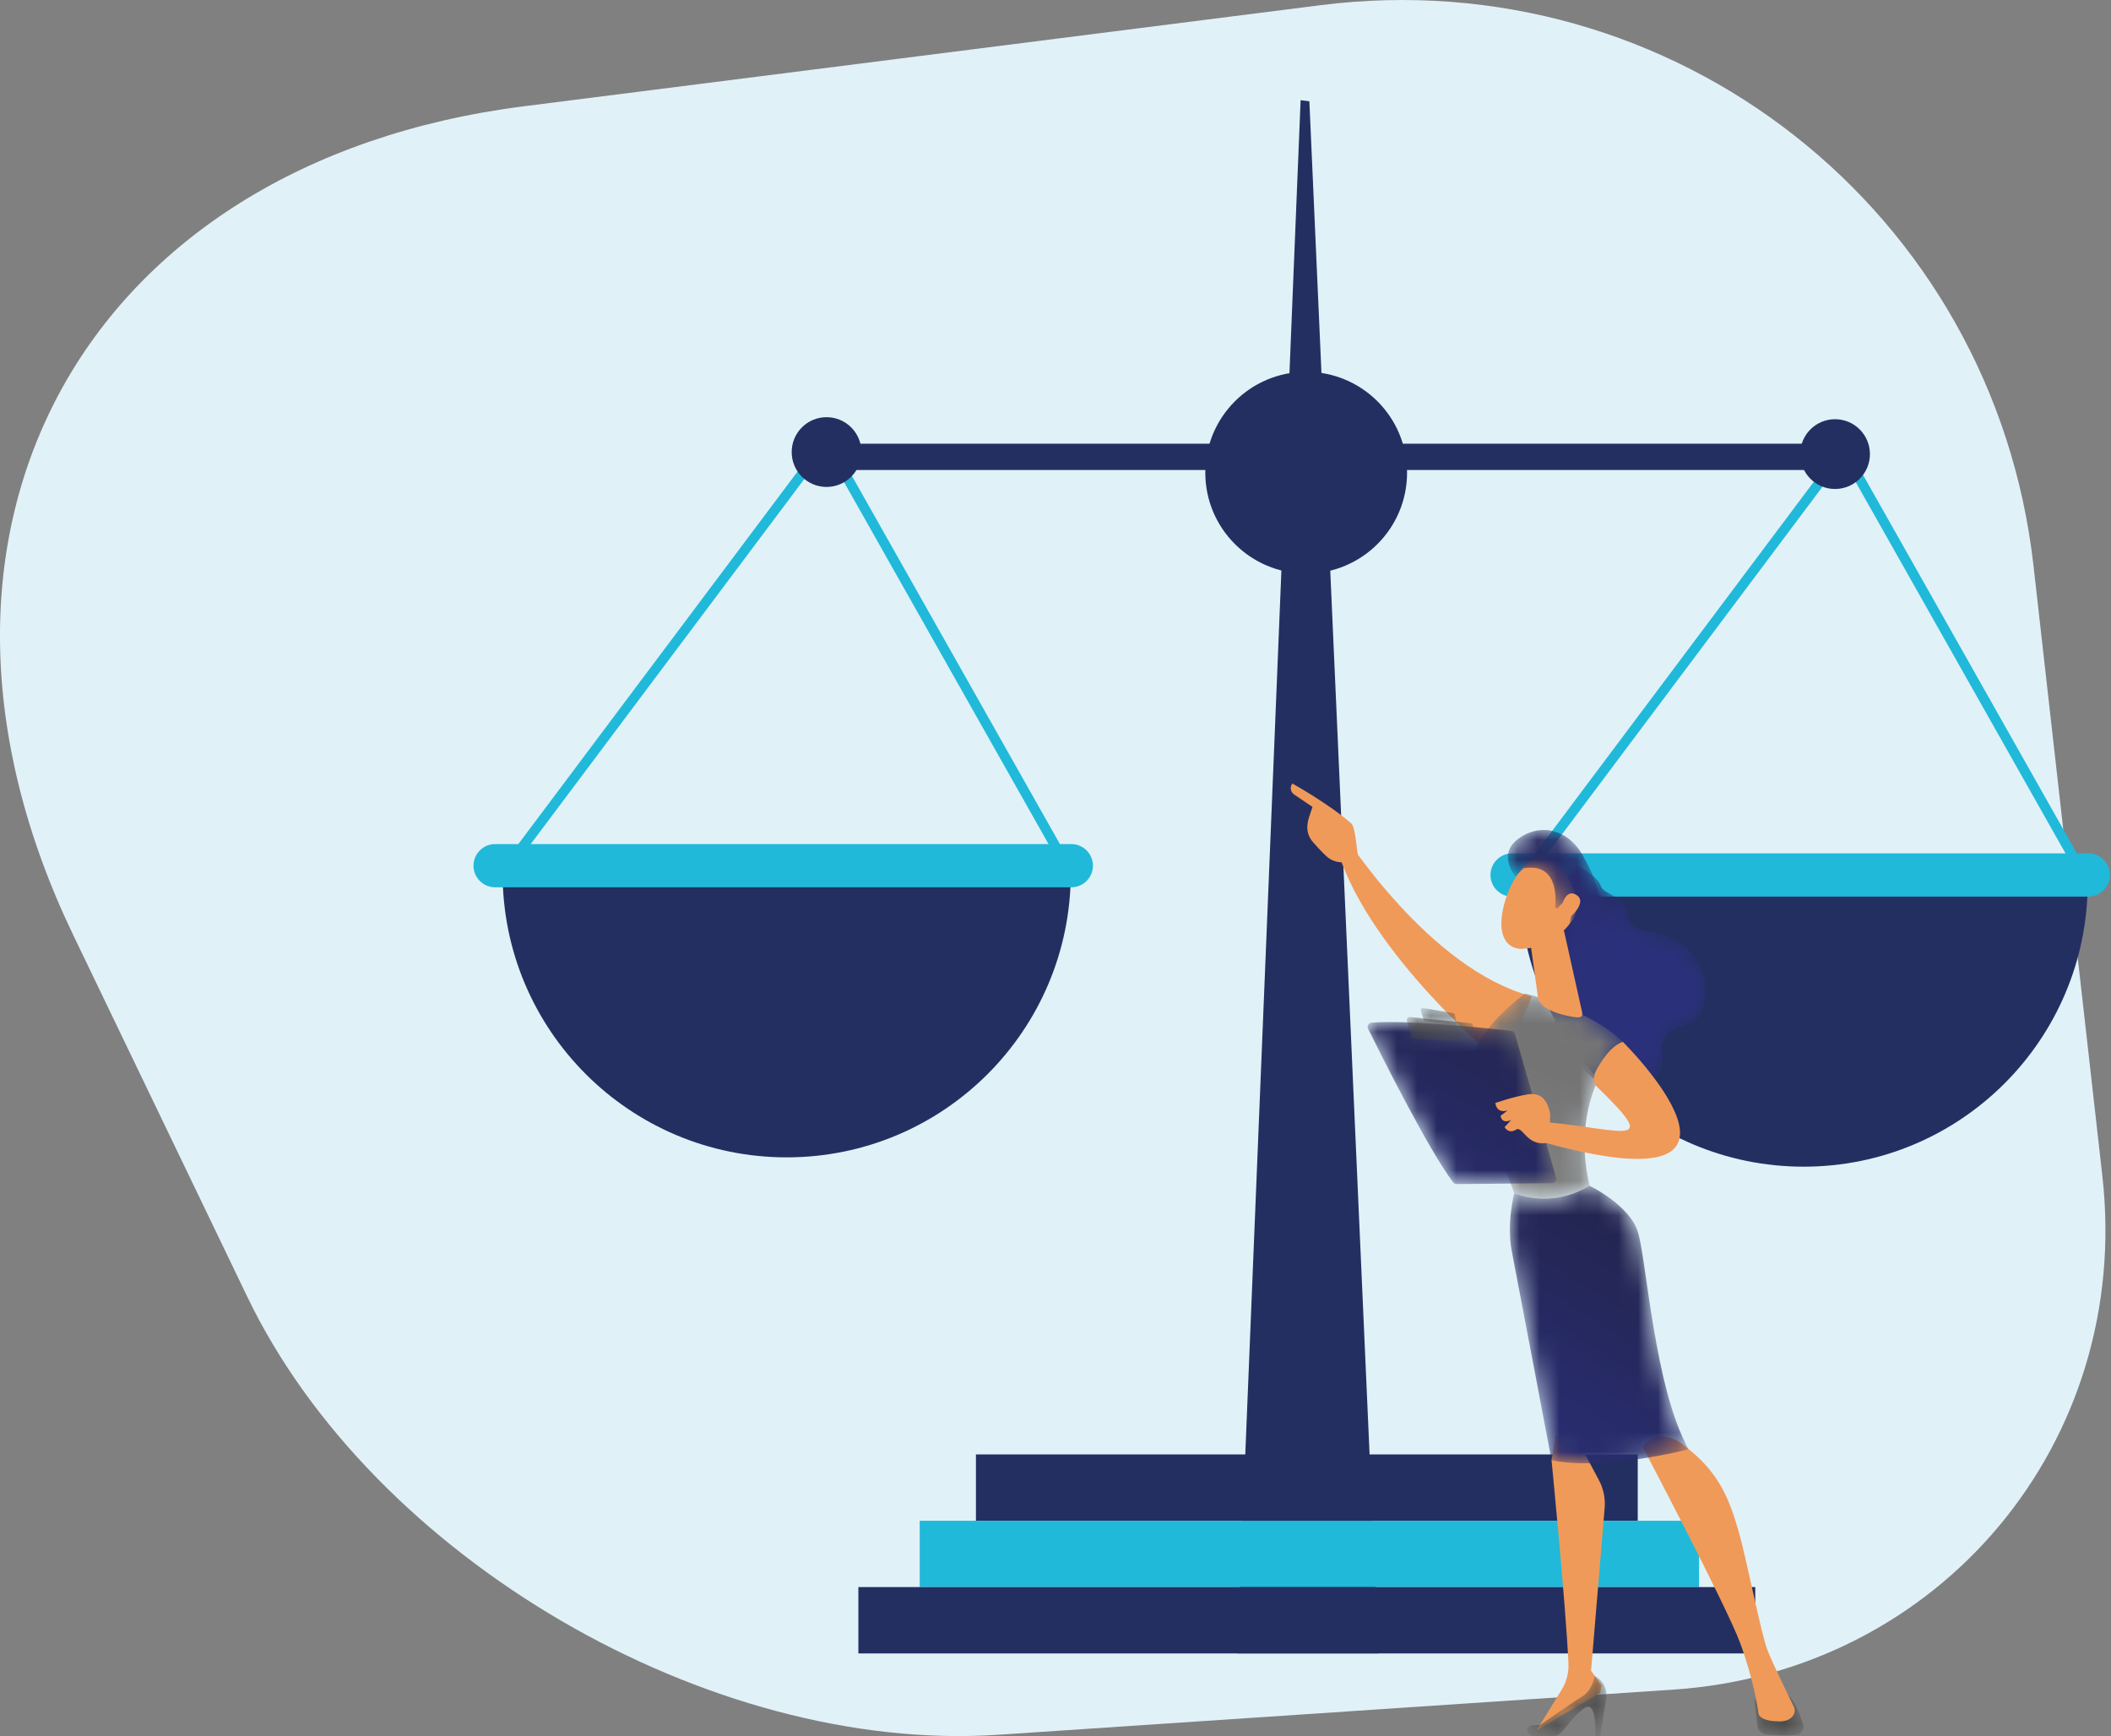
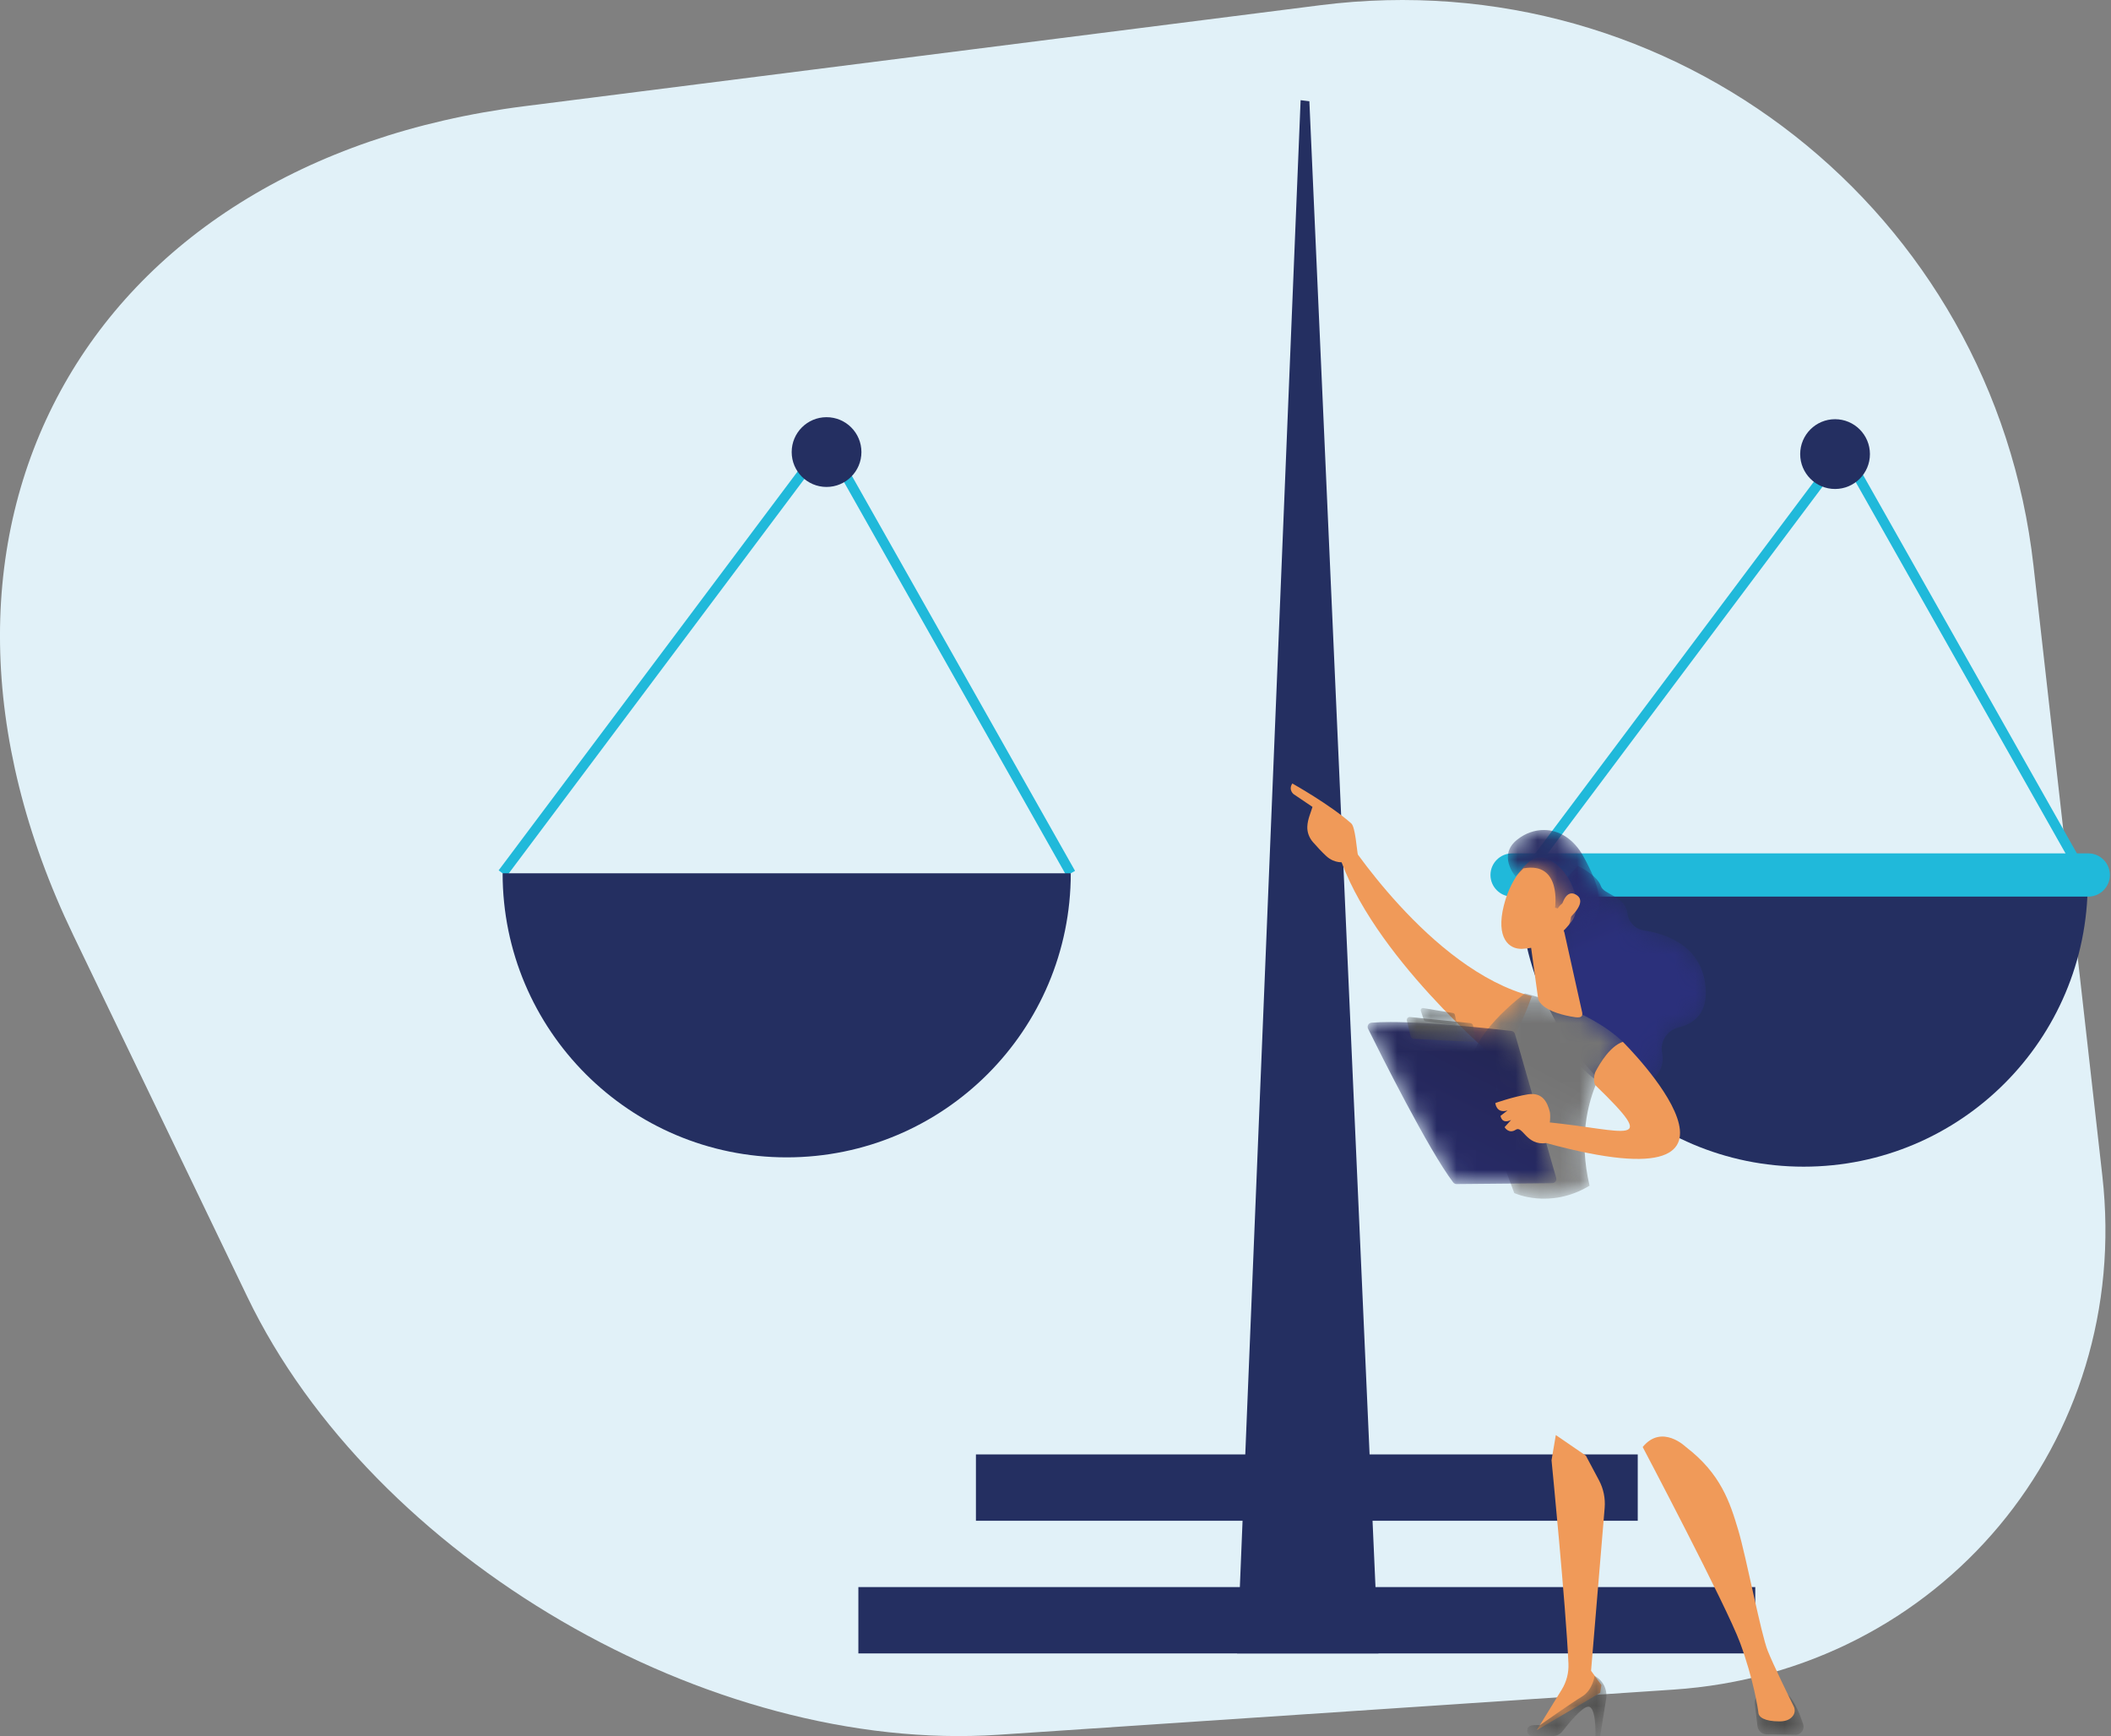
<svg xmlns="http://www.w3.org/2000/svg" xmlns:xlink="http://www.w3.org/1999/xlink" width="107px" height="88px" viewBox="0 0 107 88" version="1.1">
  <rect x="0" y="0" width="107" height="88" fill="#808080" stroke="none" />
  <title>agileva-expertise-02</title>
  <defs>
    <path d="M0,1.712 L0.446,8.481 C0.446,8.481 2.625,12.358 4.806,11.207 L4.806,11.207 C5.779,10.694 5.947,10.044 5.834,9.484 L5.834,9.484 C5.718,8.898 6.102,8.333 6.683,8.191 L6.683,8.191 C7.473,7.997 8.225,7.436 8.016,5.961 L8.016,5.961 C7.741,4.027 6.024,3.447 4.909,3.278 L4.909,3.278 C4.463,3.208 4.13,2.849 4.075,2.399 L4.075,2.399 C3.967,1.529 2.876,1.473 2.731,1.031 L2.731,1.031 C2.55,0.479 1.564,0 1.564,0 L1.564,0 L0,1.712 Z" id="path-1" />
    <linearGradient x1="24.087%" y1="-34.575%" x2="42.15%" y2="29.697%" id="linearGradient-3">
      <stop stop-color="#232551" offset="0%" />
      <stop stop-color="#2B307B" offset="100%" />
    </linearGradient>
    <path d="M0.395,0 C0.158,0 -0.026,0.209 0.003,0.445 L0.003,0.445 L0.143,1.605 C0.17,1.825 0.343,1.999 0.564,2.024 L0.564,2.024 C0.935,2.067 1.532,2.11 2.116,2.048 L2.116,2.048 C2.372,2.022 2.538,1.761 2.46,1.516 L2.46,1.516 C2.319,1.069 2.058,0.396 1.683,0 L1.683,0 L0.395,0 Z" id="path-4" />
    <linearGradient x1="-0.036%" y1="50.028%" x2="100.019%" y2="50.028%" id="linearGradient-6">
      <stop stop-color="#525251" offset="0%" />
      <stop stop-color="#474746" offset="100%" />
    </linearGradient>
    <path d="M2.789,1.04 C2.26,1.359 0.637,2.501 0.637,2.501 L0.637,2.501 C0.637,2.501 0.439,2.473 0.22,2.511 L0.22,2.511 C-0.103,2.571 -0.057,3.05 0.271,3.05 L0.271,3.05 L1.298,3.05 C1.489,3.05 1.67,2.962 1.787,2.809 L1.787,2.809 C2.107,2.394 2.77,1.583 3.087,1.562 L3.087,1.562 C3.513,1.534 3.458,3.05 3.458,3.05 L3.458,3.05 L3.698,3.05 L4.001,1.166 C4.077,0.692 3.841,0.222 3.415,0 L3.415,0 C3.415,0 3.318,0.72 2.789,1.04" id="path-7" />
    <linearGradient x1="-0.002%" y1="50.001%" x2="99.979%" y2="50.001%" id="linearGradient-9">
      <stop stop-color="#525251" offset="0%" />
      <stop stop-color="#474746" offset="100%" />
    </linearGradient>
    <path d="M0.03,3.983 C0.242,5.006 2.177,10.119 2.177,10.119 L2.177,10.119 C2.177,10.119 3.966,10.966 5.995,9.747 L5.995,9.747 C4.897,5.089 7.682,2.454 7.682,2.454 L7.682,2.454 C5.925,0.767 2.723,0 2.723,0 L2.723,0 C2.723,0 -0.333,2.233 0.03,3.983" id="path-10" />
    <linearGradient x1="53.87%" y1="36.524%" x2="12.199%" y2="145.076%" id="linearGradient-12">
      <stop stop-color="#747474" offset="0%" />
      <stop stop-color="#939392" offset="100%" />
    </linearGradient>
-     <path d="M0.222,0.372 C0.222,0.372 -0.18,1.904 0.098,3.331 L0.098,3.331 C0.375,4.756 2.112,13.917 2.112,13.917 L2.112,13.917 C4.85,14.471 9.06,13.358 9.06,13.358 L9.06,13.358 C7.316,10.262 6.925,3.654 6.477,2.306 L6.477,2.306 C6.03,0.958 4.039,0 4.039,0 L4.039,0 C2.011,1.218 0.222,0.372 0.222,0.372" id="path-13" />
    <linearGradient x1="63.494%" y1="16.514%" x2="22.649%" y2="118.017%" id="linearGradient-15">
      <stop stop-color="#232551" offset="0%" />
      <stop stop-color="#2B307B" offset="100%" />
    </linearGradient>
    <path d="M0.498,0.471 C-0.559,1.283 0.395,2.36 0.395,2.36 L0.395,2.36 L0.79,1.947 C2.742,1.589 2.393,3.939 2.393,3.939 L2.393,3.939 L2.527,3.977 C2.527,3.977 2.862,3.437 3.12,3.779 L3.12,3.779 C3.38,4.121 3.067,4.916 3.067,4.916 L3.067,4.916 C3.067,4.916 3.579,5.707 4.259,4.786 L4.259,4.786 C4.939,3.866 4.645,2.826 3.834,1.346 L3.834,1.346 C3.33,0.429 2.576,-0.001 1.823,0 L1.823,0 C1.361,0 0.899,0.161 0.498,0.471" id="path-16" />
    <linearGradient x1="9.223%" y1="-29.512%" x2="82.012%" y2="97.239%" id="linearGradient-18">
      <stop stop-color="#232551" offset="0%" />
      <stop stop-color="#2B307B" offset="100%" />
    </linearGradient>
    <path d="M0.196,0.033 C0.047,0.045 -0.045,0.205 0.022,0.34 L0.022,0.34 C0.624,1.557 3.098,6.507 4.337,8.129 L4.337,8.129 C4.379,8.183 4.441,8.214 4.51,8.214 L4.51,8.214 L9.353,8.169 C9.494,8.167 9.595,8.032 9.557,7.896 L9.557,7.896 L7.468,0.605 C7.445,0.523 7.374,0.463 7.289,0.453 L7.289,0.453 C6.911,0.408 5.815,0.285 4.549,0.177 L4.549,0.177 C3.421,0.081 2.159,0 1.149,0 L1.149,0 C0.795,0 0.472,0.01 0.196,0.033" id="path-19" />
    <linearGradient x1="79.735%" y1="-0.549%" x2="-12.661%" y2="156.335%" id="linearGradient-21">
      <stop stop-color="#232551" offset="0%" />
      <stop stop-color="#2B307B" offset="100%" />
    </linearGradient>
    <path d="M0.006,0.26 L0.155,0.714 C0.169,0.753 0.204,0.781 0.245,0.787 L0.245,0.787 L1.7,0.983 C1.777,0.992 1.838,0.924 1.821,0.849 L1.821,0.849 L1.729,0.453 C1.719,0.41 1.684,0.378 1.641,0.37 L1.641,0.37 L0.127,0.118 C0.121,0.117 0.115,0.116 0.108,0.116 L0.108,0.116 C0.037,0.116 -0.018,0.188 0.006,0.26" id="path-22" />
    <linearGradient x1="6.796%" y1="-64.418%" x2="64.121%" y2="87.342%" id="linearGradient-24">
      <stop stop-color="#525251" offset="0%" />
      <stop stop-color="#474746" offset="100%" />
    </linearGradient>
    <path d="M0.004,0.186 L0.198,0.995 C0.214,1.059 0.27,1.106 0.337,1.109 L0.337,1.109 L3.325,1.26 C3.422,1.264 3.498,1.177 3.48,1.082 L3.48,1.082 L3.356,0.432 C3.343,0.367 3.289,0.318 3.223,0.311 L3.223,0.311 L0.165,0.001 C0.159,0.001 0.154,0 0.148,0 L0.148,0 C0.054,0 -0.019,0.09 0.004,0.186" id="path-25" />
    <linearGradient x1="54.914%" y1="42.368%" x2="18.587%" y2="98.706%" id="linearGradient-27">
      <stop stop-color="#525251" offset="0%" />
      <stop stop-color="#474746" offset="100%" />
    </linearGradient>
  </defs>
  <g id="Nos-expertises" stroke="none" stroke-width="1" fill="none" fill-rule="evenodd">
    <g id="Webdesign-Homepage-Desktop" transform="translate(-667, -2029)">
      <g id="Bloc-Avantages" transform="translate(0, 1709)">
        <g id="Bloc-estimation-logement" transform="translate(600, 305)">
          <g id="agileva-expertise-02" transform="translate(67, 15)">
            <path d="M94.181,65.738 C87.812,78.976 70.766,88.912 56.108,87.934 L21.902,85.646 C8.371,84.742 -1.364,73.085 0.156,59.612 L3.647,28.671 C5.675,10.705 21.859,-2.013 39.795,0.264 L80.147,5.385 C102.568,8.231 112.798,27.047 103,47.411 L94.181,65.738 Z" id="Fill-1" fill="#E1F1F8" transform="translate(53.359, 44) scale(-1, 1) translate(-53.359, -44) " />
            <g id="icon-agileva-juridique" transform="translate(24, 5.078)">
              <g id="Group-20">
                <polygon id="Fill-4" fill="#242F61" points="45.869 78.733 38.707 78.733 41.924 0 42.368 0.055" />
                <polygon id="Fill-6" fill="#242F61" points="25.467 72.009 59.012 72.009 59.012 68.646 25.467 68.646" />
-                 <polygon id="Fill-8" fill="#20B9DA" points="22.618 75.371 62.12 75.371 62.12 72.009 22.618 72.009" />
                <polygon id="Fill-9" fill="#242F61" points="19.508 78.733 64.969 78.733 64.969 75.37 19.508 75.37" />
-                 <polygon id="Fill-10" fill="#242F61" points="17.019 18.746 70.155 18.746 70.155 17.413 17.019 17.413" />
                <polygon id="Fill-11" fill="#20B9DA" points="1.678 39.34 1.275 39.039 17.925 16.823 30.491 39.066 30.055 39.313 17.865 17.738" />
                <path d="M19.663,17.837 C19.663,18.813 18.871,19.605 17.895,19.605 C16.919,19.605 16.128,18.813 16.128,17.837 C16.128,16.86 16.919,16.069 17.895,16.069 C18.871,16.069 19.663,16.86 19.663,17.837" id="Fill-12" fill="#242F61" />
                <polygon id="Fill-13" fill="#20B9DA" points="53.225 39.812 52.822 39.511 69.471 17.295 82.039 39.538 81.602 39.785 69.412 18.211" />
-                 <path d="M47.32,18.882 C47.32,21.705 45.03,23.995 42.207,23.995 C39.382,23.995 37.093,21.705 37.093,18.882 C37.093,16.058 39.382,13.769 42.207,13.769 C45.03,13.769 47.32,16.058 47.32,18.882" id="Fill-14" fill="#242F61" />
                <path d="M70.781,17.94 C70.781,18.916 69.989,19.708 69.013,19.708 C68.037,19.708 67.246,18.916 67.246,17.94 C67.246,16.963 68.037,16.171 69.013,16.171 C69.989,16.171 70.781,16.963 70.781,17.94" id="Fill-15" fill="#242F61" />
                <path d="M67.422,54.06 C75.374,54.06 81.82,47.613 81.82,39.661 L53.023,39.661 C53.023,47.613 59.47,54.06 67.422,54.06" id="Fill-16" fill="#242F61" />
                <path d="M81.848,40.371 L52.643,40.371 C52.041,40.371 51.547,39.878 51.547,39.275 L51.547,39.275 C51.547,38.673 52.041,38.179 52.643,38.179 L81.848,38.179 C82.451,38.179 82.944,38.673 82.944,39.275 L82.944,39.275 C82.944,39.878 82.451,40.371 81.848,40.371" id="Fill-17" fill="#20B9DA" />
                <path d="M15.875,53.588 C23.827,53.588 30.274,47.141 30.274,39.189 L1.476,39.189 C1.476,47.141 7.923,53.588 15.875,53.588" id="Fill-18" fill="#242F61" />
-                 <path d="M30.301,39.899 L1.096,39.899 C0.494,39.899 0,39.406 0,38.803 L0,38.803 C0,38.201 0.494,37.707 1.096,37.707 L30.301,37.707 C30.904,37.707 31.398,38.201 31.398,38.803 L31.398,38.803 C31.398,39.406 30.904,39.899 30.301,39.899" id="Fill-19" fill="#20B9DA" />
              </g>
              <g id="Group-23" transform="translate(54.413, 38.807)">
                <mask id="mask-2" fill="white">
                  <use xlink:href="#path-1" />
                </mask>
                <g id="Clip-22" />
                <path d="M0,1.712 L0.446,8.481 C0.446,8.481 2.625,12.358 4.806,11.207 L4.806,11.207 C5.779,10.694 5.947,10.044 5.834,9.484 L5.834,9.484 C5.718,8.898 6.102,8.333 6.683,8.191 L6.683,8.191 C7.473,7.997 8.225,7.436 8.016,5.961 L8.016,5.961 C7.741,4.027 6.024,3.447 4.909,3.278 L4.909,3.278 C4.463,3.208 4.13,2.849 4.075,2.399 L4.075,2.399 C3.967,1.529 2.876,1.473 2.731,1.031 L2.731,1.031 C2.55,0.479 1.564,0 1.564,0 L1.564,0 L0,1.712 Z" id="Fill-21" fill="url(#linearGradient-3)" mask="url(#mask-2)" />
              </g>
              <path d="M44.109,37.202 C44.109,37.202 48.463,44.089 53.641,45.42 C53.641,45.42 52.633,48.293 51.854,48.623 C51.854,48.623 45.484,43.306 43.846,38.18 L44.109,37.202 Z" id="Fill-24" fill="#F09A59" />
              <g id="Group-28" transform="translate(64.938, 80.81)">
                <mask id="mask-5" fill="white">
                  <use xlink:href="#path-4" />
                </mask>
                <g id="Clip-27" />
-                 <path d="M0.395,0 C0.158,0 -0.026,0.209 0.003,0.445 L0.003,0.445 L0.143,1.605 C0.17,1.825 0.343,1.999 0.564,2.024 L0.564,2.024 C0.935,2.067 1.532,2.11 2.116,2.048 L2.116,2.048 C2.372,2.022 2.538,1.761 2.46,1.516 L2.46,1.516 C2.319,1.069 2.058,0.396 1.683,0 L1.683,0 L0.395,0 Z" id="Fill-26" fill="url(#linearGradient-6)" mask="url(#mask-5)" />
+                 <path d="M0.395,0 C0.158,0 -0.026,0.209 0.003,0.445 L0.003,0.445 L0.143,1.605 C0.17,1.825 0.343,1.999 0.564,2.024 L0.564,2.024 L2.116,2.048 C2.372,2.022 2.538,1.761 2.46,1.516 L2.46,1.516 C2.319,1.069 2.058,0.396 1.683,0 L1.683,0 L0.395,0 Z" id="Fill-26" fill="url(#linearGradient-6)" mask="url(#mask-5)" />
              </g>
              <path d="M54.86,67.664 L54.642,68.942 C54.642,68.942 55.37,76.311 55.5,79.257 C55.52,79.719 55.4,80.177 55.158,80.57 L53.893,82.624 L57.108,80.728 L57.171,80.335 L56.646,79.612 L57.335,71.357 C57.375,70.872 57.276,70.385 57.047,69.956 L56.382,68.707 L54.86,67.664 Z" id="Fill-29" fill="#F09A59" />
              <g id="Group-33" transform="translate(53.41, 79.872)">
                <mask id="mask-8" fill="white">
                  <use xlink:href="#path-7" />
                </mask>
                <g id="Clip-32" />
                <path d="M2.789,1.04 C2.26,1.359 0.637,2.501 0.637,2.501 L0.637,2.501 C0.637,2.501 0.439,2.473 0.22,2.511 L0.22,2.511 C-0.103,2.571 -0.057,3.05 0.271,3.05 L0.271,3.05 L1.298,3.05 C1.489,3.05 1.67,2.962 1.787,2.809 L1.787,2.809 C2.107,2.394 2.77,1.583 3.087,1.562 L3.087,1.562 C3.513,1.534 3.458,3.05 3.458,3.05 L3.458,3.05 L3.698,3.05 L4.001,1.166 C4.077,0.692 3.841,0.222 3.415,0 L3.415,0 C3.415,0 3.318,0.72 2.789,1.04" id="Fill-31" fill="url(#linearGradient-9)" mask="url(#mask-8)" />
              </g>
              <path d="M59.263,68.271 C59.263,68.271 63.525,76.355 64.202,78.201 C64.88,80.046 65.117,81.586 65.126,81.731 C65.14,81.959 65.424,82.178 66.205,82.178 C66.608,82.178 66.805,82.016 66.902,81.86 C66.984,81.727 66.989,81.56 66.919,81.419 C66.673,80.92 65.89,79.326 65.601,78.602 C65.255,77.739 64.51,73.827 64.102,72.467 C63.694,71.105 63.234,69.63 61.456,68.271 C61.456,68.271 60.236,67.076 59.263,68.271" id="Fill-34" fill="#F09A59" />
              <g id="Group-38" transform="translate(50.576, 45.278)">
                <mask id="mask-11" fill="white">
                  <use xlink:href="#path-10" />
                </mask>
                <g id="Clip-37" />
                <path d="M0.03,3.983 C0.242,5.006 2.177,10.119 2.177,10.119 L2.177,10.119 C2.177,10.119 3.966,10.966 5.995,9.747 L5.995,9.747 C4.897,5.089 7.682,2.454 7.682,2.454 L7.682,2.454 C5.925,0.767 2.723,0 2.723,0 L2.723,0 C2.723,0 -0.333,2.233 0.03,3.983" id="Fill-36" fill="url(#linearGradient-12)" mask="url(#mask-11)" />
              </g>
              <g id="Group-41" transform="translate(52.531, 55.025)">
                <mask id="mask-14" fill="white">
                  <use xlink:href="#path-13" />
                </mask>
                <g id="Clip-40" />
                <path d="M0.222,0.372 C0.222,0.372 -0.18,1.904 0.098,3.331 L0.098,3.331 C0.375,4.756 2.112,13.917 2.112,13.917 L2.112,13.917 C4.85,14.471 9.06,13.358 9.06,13.358 L9.06,13.358 C7.316,10.262 6.925,3.654 6.477,2.306 L6.477,2.306 C6.03,0.958 4.039,0 4.039,0 L4.039,0 C2.011,1.218 0.222,0.372 0.222,0.372" id="Fill-39" fill="url(#linearGradient-15)" mask="url(#mask-14)" />
              </g>
              <g id="Group-48" transform="translate(52.098, 38.397)" fill="#F09A59">
                <path d="M3.198,3.803 L4.091,7.817 C4.177,8.171 3.855,8.113 3.497,8.046 C2.912,7.935 2.157,7.708 1.904,7.252 C1.879,7.206 1.866,7.153 1.859,7.101 L1.475,4.317 C1.445,4.096 1.564,3.882 1.768,3.792 L2.508,3.463 C2.794,3.337 3.124,3.499 3.198,3.803" id="Fill-42" />
                <path d="M6.159,9.335 C6.159,9.335 14.786,17.876 2.274,14.466 C2.274,14.466 2.133,13.387 2.318,13.406 C6.376,13.811 8.072,14.739 4.775,11.541 C4.658,11.428 4.693,11.001 4.769,10.857 C4.997,10.418 5.519,9.548 6.159,9.335" id="Fill-44" />
                <path d="M1.486,0.143 C1.486,0.143 0.535,0.787 0.126,2.428 C-0.284,4.067 0.381,4.656 1.062,4.62 C1.743,4.584 2.73,4.373 3.586,3.197 C4.442,2.02 2.733,-0.644 1.486,0.143" id="Fill-46" />
              </g>
              <g id="Group-51" transform="translate(52.428, 36.993)">
                <mask id="mask-17" fill="white">
                  <use xlink:href="#path-16" />
                </mask>
                <g id="Clip-50" />
                <path d="M0.498,0.471 C-0.559,1.283 0.395,2.36 0.395,2.36 L0.395,2.36 L0.79,1.947 C2.742,1.589 2.393,3.939 2.393,3.939 L2.393,3.939 L2.527,3.977 C2.527,3.977 2.862,3.437 3.12,3.779 L3.12,3.779 C3.38,4.121 3.067,4.916 3.067,4.916 L3.067,4.916 C3.067,4.916 3.579,5.707 4.259,4.786 L4.259,4.786 C4.939,3.866 4.645,2.826 3.834,1.346 L3.834,1.346 C3.33,0.429 2.576,-0.001 1.823,0 L1.823,0 C1.361,0 0.899,0.161 0.498,0.471" id="Fill-49" fill="url(#linearGradient-18)" mask="url(#mask-17)" />
              </g>
              <g id="Group-56" transform="translate(41.423, 34.636)" fill="#F09A59">
                <path d="M13.665,6.497 C13.665,6.497 13.837,5.287 14.454,5.634 C15.072,5.979 14.232,6.763 13.895,7.03 L13.665,6.497 Z" id="Fill-52" />
                <path d="M2.716,3.984 C2.703,4.125 3.232,4.224 3.399,3.619 C3.353,3.355 3.271,2.203 3.069,2.025 C1.996,1.072 0.081,0 0.081,0 C-0.134,0.327 0.148,0.542 0.148,0.542 L1.103,1.188 C1.004,1.517 0.858,1.81 0.841,2.187 C0.829,2.473 0.935,2.752 1.124,2.969 C1.314,3.185 1.57,3.467 1.801,3.679 C2.238,4.083 2.716,3.984 2.716,3.984" id="Fill-54" />
              </g>
              <g id="Group-59" transform="translate(45.321, 46.728)">
                <mask id="mask-20" fill="white">
                  <use xlink:href="#path-19" />
                </mask>
                <g id="Clip-58" />
                <path d="M0.196,0.033 C0.047,0.045 -0.045,0.205 0.022,0.34 L0.022,0.34 C0.624,1.557 3.098,6.507 4.337,8.129 L4.337,8.129 C4.379,8.183 4.441,8.214 4.51,8.214 L4.51,8.214 L9.353,8.169 C9.494,8.167 9.595,8.032 9.557,7.896 L9.557,7.896 L7.468,0.605 C7.445,0.523 7.374,0.463 7.289,0.453 L7.289,0.453 C6.911,0.408 5.815,0.285 4.549,0.177 L4.549,0.177 C3.421,0.081 2.159,0 1.149,0 L1.149,0 C0.795,0 0.472,0.01 0.196,0.033" id="Fill-57" fill="url(#linearGradient-21)" mask="url(#mask-20)" />
              </g>
              <g id="Group-62" transform="translate(48.012, 45.903)">
                <mask id="mask-23" fill="white">
                  <use xlink:href="#path-22" />
                </mask>
                <g id="Clip-61" />
                <path d="M0.006,0.26 L0.155,0.714 C0.169,0.753 0.204,0.781 0.245,0.787 L0.245,0.787 L1.7,0.983 C1.777,0.992 1.838,0.924 1.821,0.849 L1.821,0.849 L1.729,0.453 C1.719,0.41 1.684,0.378 1.641,0.37 L1.641,0.37 L0.127,0.118 C0.121,0.117 0.115,0.116 0.108,0.116 L0.108,0.116 C0.037,0.116 -0.018,0.188 0.006,0.26" id="Fill-60" fill="url(#linearGradient-24)" mask="url(#mask-23)" />
              </g>
              <g id="Group-65" transform="translate(47.307, 46.473)">
                <mask id="mask-26" fill="white">
                  <use xlink:href="#path-25" />
                </mask>
                <g id="Clip-64" />
                <path d="M0.004,0.186 L0.198,0.995 C0.214,1.059 0.27,1.106 0.337,1.109 L0.337,1.109 L3.325,1.26 C3.422,1.264 3.498,1.177 3.48,1.082 L3.48,1.082 L3.356,0.432 C3.343,0.367 3.289,0.318 3.223,0.311 L3.223,0.311 L0.165,0.001 C0.159,0.001 0.154,0 0.148,0 L0.148,0 C0.054,0 -0.019,0.09 0.004,0.186" id="Fill-63" fill="url(#linearGradient-27)" mask="url(#mask-26)" />
              </g>
              <path d="M54.373,52.863 C54.373,52.863 54.663,51.667 54.546,51.243 C54.429,50.819 54.201,50.273 53.444,50.394 C52.686,50.515 51.793,50.834 51.793,50.834 C51.793,50.834 51.838,51.387 52.413,51.209 L52.057,51.485 C52.057,51.485 52.108,51.927 52.594,51.691 L52.262,52.058 C52.262,52.058 52.47,52.421 52.829,52.188 C53.186,51.955 53.358,53.007 54.373,52.863" id="Fill-66" fill="#F09A59" />
            </g>
          </g>
        </g>
      </g>
    </g>
  </g>
</svg>